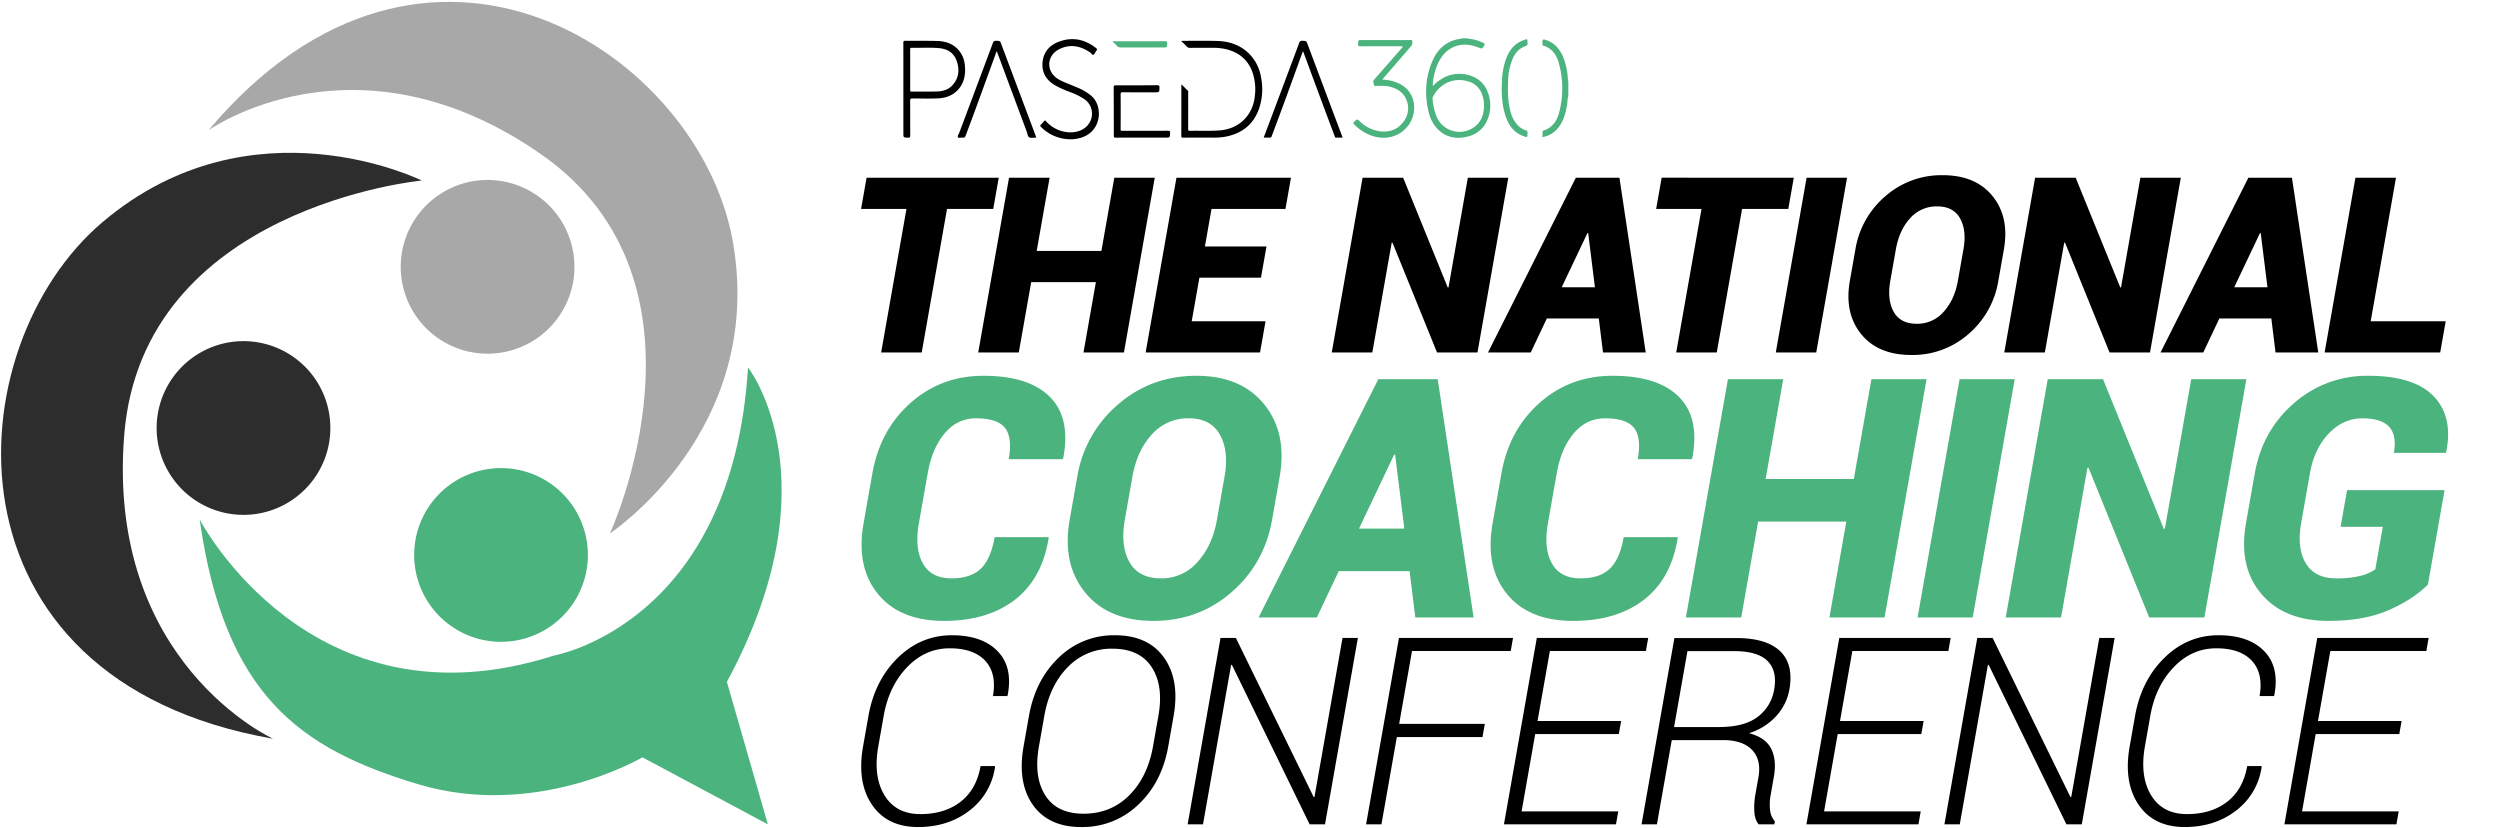
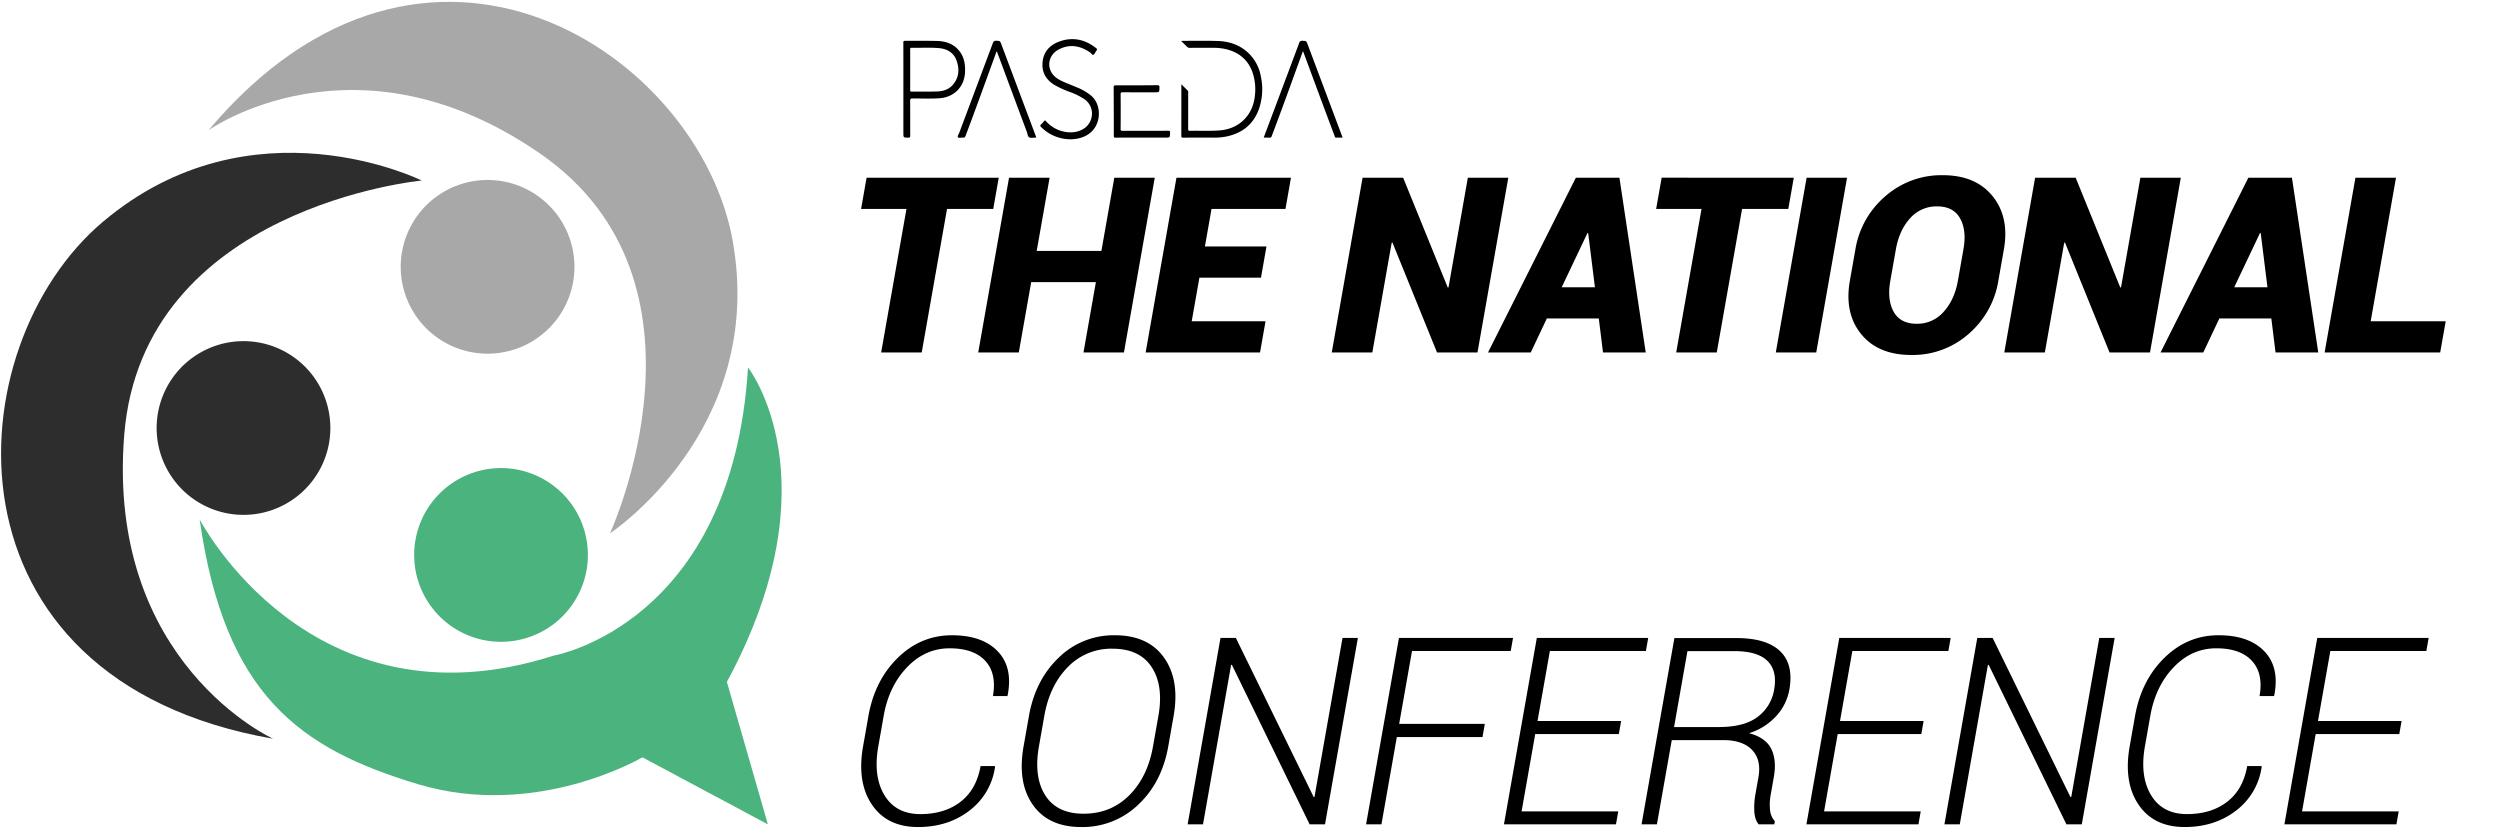
<svg xmlns="http://www.w3.org/2000/svg" width="1500" height="497" viewBox="0 0 1500 497">
  <defs>
    <style>
      .cls-1, .cls-2, .cls-3, .cls-4 {
        fill-rule: evenodd;
      }

      .cls-2 {
        fill: #4bb37d;
      }

      .cls-3 {
        fill: #2d2d2d;
      }

      .cls-4 {
        fill: #a8a8a8;
      }
    </style>
  </defs>
  <path class="cls-1" d="M805.567,82.574c-1.354,0-2.613-.037-3.869.014-0.754.03-.763-0.553-0.924-0.98q-3.95-10.506-7.868-21.023-5.338-14.365-10.647-28.74c-0.11-.3-0.238-0.591-0.47-1.166-0.388,1.014-.692,1.773-0.969,2.542-5.831,16.138-11.666,32.275-17.74,48.324a1.285,1.285,0,0,1-1.513,1.051c-1.045-.086-2.1-0.02-3.352-0.02,2.366-6.3,4.674-12.432,6.979-18.569q7.139-19.014,14.244-38.041a1.825,1.825,0,0,1,2.109-1.492c2.23,0.115,2.238.031,3.073,2.256Q794.863,54.009,805.1,81.29C805.248,81.679,805.385,82.071,805.567,82.574Zm-70.343-.551a37.159,37.159,0,0,1-7.047.557q-9.113-.024-18.224.01c-0.8,0-1.172-.068-1.168-1.049,0.042-10.216.026-20.431,0.026-30.981,1.391,1.379,2.636,2.611,3.878,3.846a1.6,1.6,0,0,1,.21,1.325c0.012,7.178.029,14.356-.015,21.533-0.006.976,0.22,1.26,1.223,1.234,5.942-.154,11.89.208,17.83-0.271,11.694-.943,19.982-9.263,21.009-20.98a31.615,31.615,0,0,0-1.654-14.435c-2.952-7.6-8.719-11.85-16.558-13.493a32.12,32.12,0,0,0-6.655-.628c-4.725.006-9.45-.014-14.174,0.018a2.209,2.209,0,0,1-1.769-.735c-1.063-1.111-2.19-2.162-3.411-3.354a4.263,4.263,0,0,1,.566-0.111c7.086,0.01,14.178-.136,21.258.082,6.964,0.214,13.329,2.308,18.514,7.235A25.634,25.634,0,0,1,756.542,46a36.259,36.259,0,0,1-1.157,19.339C751.983,74.856,745.005,80.168,735.224,82.023Zm-36.2.553H685.107c-5.231,0-10.462-.02-15.693.02-0.848.006-1.133-.155-1.132-1.079q0.012-14.5-.08-29c0-.9.1-1.317,1.2-1.313q12.461,0.041,24.923-.084c1.176-.012,1.381.345,1.355,1.413-0.07,2.848-.021,2.849-2.923,2.849-6.37,0-12.741.017-19.111-.019-0.914-.005-1.279.129-1.27,1.191q0.086,10.386,0,20.773c-0.006.935,0.2,1.177,1.16,1.173,9.112-.042,18.224-0.01,27.336-0.048,0.933,0,1.193.2,1.174,1.16C701.99,82.575,702.037,82.576,699.029,82.576ZM637.534,48.828c2.832,1.279,5.748,2.369,8.608,3.586a32.118,32.118,0,0,1,8.668,5.094c7.06,6.108,6.379,20.96-5.787,24.99a21.479,21.479,0,0,1-6.842,1.069,24.933,24.933,0,0,1-17.491-7.318c-0.582-.563-0.762-0.98-0.043-1.6a15.973,15.973,0,0,0,1.784-1.963c0.417-.506.673-0.493,1.141,0.008a19.855,19.855,0,0,0,13.977,6.7c5.485,0.236,10.619-2.058,12.725-6.914a10.491,10.491,0,0,0-3.569-12.922,39.261,39.261,0,0,0-8.9-4.408,60.167,60.167,0,0,1-9.049-4.139c-5-3.039-7.68-7.4-7.249-13.329,0.454-6.256,4.017-10.43,9.658-12.6,7.891-3.033,15.305-1.694,22.023,3.42,1.324,1.007,1.29,1.06.3,2.457-0.484.684-.866,1.719-1.512,1.931-0.631.207-1.164-.9-1.815-1.356-5.915-4.1-12.189-5.282-18.788-1.932-5.323,2.7-7.275,8.651-4.69,13.494C632.187,45.918,634.738,47.565,637.534,48.828Zm-19.948,33.6c-1.018-.528-1.065-2.167-1.5-3.33q-8.947-23.986-17.861-47.984c-0.03-.078-0.069-0.153-0.114-0.251a2.2,2.2,0,0,0-.644,1.3c-5.984,16.426-11.9,32.878-18.086,49.229-0.332.879-.691,1.331-1.674,1.19-1.016-.145-2.451.449-2.958-0.265-0.433-.609.5-1.826,0.853-2.765q10.029-26.749,20.04-53.506a1.958,1.958,0,0,1,2.3-1.578c2.09,0.121,2.09.034,2.844,2.045q10.279,27.4,20.561,54.791c0.145,0.386.283,0.774,0.432,1.182a3.109,3.109,0,0,1-.458.078C620.058,82.562,618.588,82.946,617.586,82.427ZM563.628,58.96c-5.346.351-10.706,0.1-16.059,0.111-1.1,0-1.493.2-1.481,1.421,0.067,6.963.007,13.928,0.059,20.891,0.008,1.033-.309,1.23-1.258,1.212-2.865-.054-2.865-0.015-2.865-2.86V53.527c0-9.285.013-18.571-.021-27.856,0-.9.143-1.2,1.138-1.193,6.409,0.067,12.822-.068,19.227.107,5.237,0.143,9.946,1.792,13.315,6.116,2.846,3.653,3.51,7.932,3.346,12.42C578.705,51.983,572.538,58.376,563.628,58.96Zm10.251-22.768c-1.788-4.866-5.852-6.94-10.731-7.34-5.38-.441-10.788-0.076-16.183-0.174-0.808-.015-0.857.37-0.855,1,0.019,4.052.01,8.1,0.01,12.156s0.011,8.1-.011,12.156c0,0.645.064,0.986,0.86,0.979,5.144-.049,10.292.068,15.431-0.1,3.585-.117,6.949-1.228,9.365-4.054C575.512,46.434,575.776,41.356,573.879,36.192Z" />
-   <path id="Shape_3_copy" data-name="Shape 3 copy" class="cls-2" d="M941,57.7c-0.6,1.672-.451,3.45-0.741,5.169-0.85,5.04-2.15,9.9-5.459,13.956a15.257,15.257,0,0,1-9.279,5.445c0-1.13,0-2.177,0-3.224a0.587,0.587,0,0,1,.445-0.659c5.912-1.841,8.567-6.482,9.8-12.019a56.9,56.9,0,0,0-.6-29.007c-1.392-4.682-4.087-8.411-9.082-9.9a0.778,0.778,0,0,1-.578-0.837c-0.269-3.236.017-3.464,3.015-2.262,4.687,1.879,7.568,5.476,9.451,10.008a42.785,42.785,0,0,1,2.776,13.048A1.175,1.175,0,0,0,941,48.578V57.7ZM914.884,27.836c-3.593,1.29-5.811,4.059-7.31,7.46a37.782,37.782,0,0,0-2.742,13.936c-0.238,5.954-.1,11.9,1.489,17.7a18.259,18.259,0,0,0,4.389,8.286,11.074,11.074,0,0,0,4.788,2.961,1.211,1.211,0,0,1,1,1.427c-0.016,3,.009,3-2.859,1.883-5.328-2.076-8.339-6.24-10.143-11.429-2.367-6.808-2.665-13.866-2.348-20.982a46.206,46.206,0,0,1,2.139-12.8c1.535-4.555,3.909-8.5,8.21-10.988a19.441,19.441,0,0,1,3.725-1.54c0.94-.31,1.435-0.211,1.263.925a7.99,7.99,0,0,0,0,.969C916.834,26.835,916.177,27.371,914.884,27.836ZM877.83,82.48c-5.972.778-11.285-.77-15.5-5.313a21.319,21.319,0,0,1-5-9.4c-2.741-10.8-2.206-21.439,2.343-31.667,2.807-6.31,7.474-10.76,14.393-12.437,0.937-.227,1.909-0.311,2.864-0.461a1.89,1.89,0,0,0,.021-0.212h3.8a0.9,0.9,0,0,0,.018.219,25.792,25.792,0,0,1,9.2,2.509c0.8,0.383,1.064.69,0.537,1.578-1.219,2.057-1.161,2.075-3.377,1.221-4.736-1.823-9.534-2.5-14.4-.555-5.015,2-8.084,5.912-10.2,10.688a36.374,36.374,0,0,0-2.885,12.364,2.86,2.86,0,0,0,.091.607h0a25.8,25.8,0,0,1,7.122-5.345,20.6,20.6,0,0,1,16.8-.358,15.756,15.756,0,0,1,8.955,9.314,21.749,21.749,0,0,1,.068,16.066C890.061,78.043,884.823,81.569,877.83,82.48Zm12.278-22.7c-0.965-5.19-3.618-9.1-8.761-10.807-7.937-2.638-16.839.138-21.575,8.994a1.853,1.853,0,0,0-.232.962,33.388,33.388,0,0,0,2.518,11.285,14.893,14.893,0,0,0,21.831,6.447c4.843-3.119,6.416-7.891,6.525-13.35A18.273,18.273,0,0,0,890.108,59.778Zm-50.241-9.427c9.518,4.782,10.6,16.169,5.987,23.626-4.686,7.577-13.933,10.6-22.855,7.446A27.947,27.947,0,0,1,812.552,74.7a0.941,0.941,0,0,1-.018-1.62c1.714-1.726,1.7-1.771,3.483-.146a21.345,21.345,0,0,0,12.578,5.93c5.525,0.5,10.2-1.352,13.5-5.856a12.964,12.964,0,0,0,1.4-13.879c-2.032-4.322-5.879-6.314-10.368-7.268-2.338-.5-4.706-0.268-7.061-0.357-0.564-.021-1.458.407-1.619-0.477-0.19-1.044-.961-2.117.021-3.223,3.08-3.471,6.118-6.98,9.174-10.473q3.835-4.382,7.67-8.762a0.869,0.869,0,0,0,.364-0.747c-0.416-.019-0.855-0.057-1.294-0.057-8.016,0-16.032-.024-24.048.023-1.126.007-1.532-.238-1.481-1.441,0.1-2.315.024-2.318,2.349-2.318q14.049,0,28.1.013c0.642,0,1.676-.348,1.856.256a3.216,3.216,0,0,1-.25,3.034c-1.328,1.637-2.709,3.231-4.087,4.827-4.438,5.14-8.884,10.272-13.5,15.6A24.939,24.939,0,0,1,839.867,50.352ZM697.9,28.471c-8.425,0-16.85-.018-25.274.022a3,3,0,0,1-2.539-1.045c-0.756-.873-1.643-1.633-2.729-2.692h1.473c10.026,0,20.051.017,30.077-.024,1.07,0,1.46.193,1.411,1.362C700.223,28.468,700.3,28.471,697.9,28.471Z" />
  <path id="The_NATIONAL_Conference_copy" data-name="The NATIONAL    Conference copy" class="cls-1" d="M599.244,106.621H519.951l-3.3,18.724h27.224l-15.189,86.132h24.343l15.188-86.132h27.727Zm93.61,0H668.583l-7.746,43.93H622.019l7.746-43.93H605.423l-18.49,104.856h24.343l7.441-42.2h38.818l-7.441,42.2h24.27Zm67.033,41.265H722.941l3.974-22.541h44.364l3.3-18.724H705.875l-18.49,104.856h68.634l3.3-18.725H715.029l4.61-26.142h36.946Zm145.091-41.265h-24.27l-11.594,65.751-0.458.144-26.767-65.895H817.547l-18.49,104.856H823.4l11.607-65.823,0.457-.144,26.754,65.967h24.27Zm56.827,104.856h25.639L971.653,106.621H958.617l-0.084.072,0.012-.072H945.51l-52.7,104.856H918.45l9.644-20.381h31.184Zm-9.329-71.657h0.432l4.054,32.552H937.013Zm123.8-33.2H996.989l-3.3,18.724h27.223l-15.19,86.132h24.34l15.19-86.132h27.73Zm31.96,0h-24.27l-18.49,104.856h24.27Zm94.1,42.994q3.4-19.3-6.76-31.9t-29.9-12.6a50.963,50.963,0,0,0-34.45,12.6,53.116,53.116,0,0,0-17.98,31.9l-3.33,18.868q-3.4,19.374,6.76,31.939t30.12,12.567a50.658,50.658,0,0,0,34.3-12.567,53.25,53.25,0,0,0,17.91-31.939Zm-27.6,18.868q-2.01,11.379-8.53,18.58a20.891,20.891,0,0,1-16.11,7.2q-9.87,0-13.89-7.2t-2.02-18.58l3.36-19.013q2-11.306,8.48-18.472a21.1,21.1,0,0,1,16.35-7.165q9.645,0,13.67,7.2t2.04,18.436Zm133.76-61.862h-24.27l-11.6,65.751-0.45.144-26.77-65.895h-24.34l-18.49,104.856h24.34l11.61-65.823,0.46-.144,26.75,65.967h24.27Zm56.83,104.856h25.64l-15.8-104.856h-13.03l-0.09.072,0.02-.072h-13.04l-52.7,104.856h25.64l9.64-20.381h31.19ZM1356,139.82h0.43l4.05,32.552h-19.95Zm81.6-33.2h-24.34l-18.49,104.856h69.35l3.3-18.725h-45.01ZM588.34,459.659q-2.48,14.058-12.037,21.432t-24.077,7.374q-14.673,0-21.547-11.33t-3.7-29.305l3.237-18.359q3.129-17.744,14.006-29.112t25.549-11.369q14.518,0,21.442,7.566t4.54,21.086h8.6l0.234-.461q3.273-16.822-5.98-26.424t-27.458-9.6q-18.668,0-32.5,13.558t-17.6,34.912l-3.21,18.2q-3.78,21.432,5.288,34.912t27.736,13.481q17.976,0,30.77-9.832a39.681,39.681,0,0,0,15.387-26.271l-0.072-.461h-8.6Zm115.82-30.034q3.806-21.585-5.731-35.027t-29.508-13.443A47.035,47.035,0,0,0,635.209,394.6q-14.046,13.443-17.852,35.027l-3.21,18.2q-3.821,21.662,5.537,35.027t29.023,13.366a48.168,48.168,0,0,0,34.2-13.366q14.224-13.365,18.046-35.027Zm-12.351,18.2q-3.237,18.36-14.284,29.382t-27.408,11.022q-15.979,0-22.977-11.061t-3.775-29.343l3.237-18.359q3.2-18.127,14.058-29.189A36.12,36.12,0,0,1,667.5,389.221q16.284,0,23.514,11.061t4.033,29.189Zm122.918-65.062h-9.218l-16.823,95.4-0.474.077L741.52,382.768H732.3L712.581,494.61H721.8l16.864-95.634,0.474-.077,46.65,95.711h9.218Zm76.163,51.543H839.5l7.707-43.708h59.226l1.381-7.835H839.37L819.648,494.61h9.218l9.237-52.387h51.391Zm81.785-1.69H922.513l7.41-42.018h57.612l1.382-7.835H922.086L902.364,494.61h67.215l1.369-7.758h-58l8.181-46.4h50.161Zm61.115,11.445q11.895,0,17.5,5.953t3.78,16.247l-1.81,10.216a45.589,45.589,0,0,0-.67,10.37q0.27,4.994,2.62,7.758h9.38l0.32-1.843a11.8,11.8,0,0,1-2.88-6.76,32.083,32.083,0,0,1,.43-9.372l1.85-10.523q1.785-10.14-1.6-16.861t-13.29-9.333a36.746,36.746,0,0,0,16.29-10.255,31.626,31.626,0,0,0,7.92-15.939q2.655-15.132-5.55-23.006t-26.19-7.873h-37.25L984.927,494.61h9.218l8.915-50.544h30.73Zm-21.32-53.386h28.04q14.13,0,20.04,5.953t3.95,17.015a25.427,25.427,0,0,1-9.9,16.476q-8.07,6.106-23.2,6.107h-26.96Zm141.69,41.941H1104l7.41-42.018h57.61l1.38-7.835h-66.83L1083.85,494.61h67.22l1.36-7.758h-57.99l8.18-46.4h50.16Zm114.63-49.853h-9.22l-16.82,95.4-0.47.077-46.7-95.481h-9.21L1166.65,494.61h9.21l16.87-95.634,0.47-.077,46.65,95.711h9.22Zm79.53,76.891q-2.475,14.058-12.04,21.432t-24.07,7.374q-14.685,0-21.55-11.33t-3.71-29.305l3.24-18.359q3.135-17.744,14.01-29.112t25.55-11.369q14.52,0,21.44,7.566t4.54,21.086h8.6l0.24-.461q3.27-16.822-5.98-26.424t-27.46-9.6q-18.675,0-32.5,13.558-13.845,13.558-17.61,34.912l-3.21,18.2q-3.78,21.432,5.29,34.912t27.74,13.481q17.97,0,30.77-9.832A39.692,39.692,0,0,0,1357,460.12l-0.08-.461h-8.6Zm92.63-27.038h-50.16l7.41-42.018h57.61l1.38-7.835h-66.83L1370.64,494.61h67.21l1.37-7.758h-57.99l8.18-46.4h50.16Z" />
-   <path id="The_Future_of_Coaching_Conference_copy_2" data-name="The Future of Coaching  Conference copy 2" class="cls-2" d="M523.416,284.081q4.6-26.113,22.932-42.361T590.1,225.472q27.192,0,39.834,12.665t7.989,36.814l-0.4.589h-32.3q2.32-13.154-2.273-18.849T585.6,251q-11.192,0-18.765,8.983t-10.2,23.9l-5.3,30.04q-2.648,15.021,2.336,24.052t17.258,9.032q11.386,0,17.447-5.694t8.416-19.045h32.3l0.092,0.589q-3.918,24.444-20.328,37.06t-42.427,12.615q-26.506,0-39.7-16.2t-8.574-42.41ZM738.83,355.4q-19.761,17.131-46.757,17.131-27.2,0-41.06-17.131T641.8,311.864l4.536-25.721a72.419,72.419,0,0,1,24.506-43.49q19.866-17.179,46.962-17.181,26.9,0,40.757,17.181t9.217,43.49l-4.536,25.721Q758.59,338.273,738.83,355.4Zm-6.883-94.589Q726.461,251,713.308,251a28.78,28.78,0,0,0-22.291,9.768q-8.84,9.77-11.557,25.181l-4.571,25.918q-2.736,15.512,2.749,25.328t18.936,9.817a28.462,28.462,0,0,0,21.954-9.817q8.9-9.816,11.633-25.328l4.572-25.918Q737.432,270.631,731.947,260.814Zm130.678-33.28,21.527,142.938H849.2l-3.446-27.783H803.247L790.1,370.472H755.15l71.838-142.938h17.77l-0.017.1,0.115-.1h17.769Zm-25.553,45.257h-0.589l-21.078,44.374H842.6Zm539.378-30.924a66.02,66.02,0,0,1,44.46-16.395q27.4,0,39.23,12.223t7.61,33.427l-0.31.589h-31.12q1.86-10.5-2.84-15.609t-15.99-5.1q-11.58,0-20.26,9.13t-11.26,23.758l-5.29,30.04q-2.64,14.924,2.78,24t18.09,9.081a58.71,58.71,0,0,0,14.64-1.473,28.185,28.185,0,0,0,8.99-3.926l4.5-25.525h-25.33l3.88-21.991h58.51l-9.99,56.645q-9.06,9.035-23.73,15.413t-35.98,6.382q-26.6,0-40.32-16.3t-9.13-42.312l5.26-29.844Q1357.41,258.263,1376.45,241.867Zm-114.63-14.333,36.49,89.827,0.62-.2,15.81-89.631h33.08l-25.2,142.938h-33.09l-36.47-89.925-0.62.2-15.82,89.729h-33.19l25.21-142.938h33.18Zm-52.99,0-25.21,142.938h-33.08l25.2-142.938h33.09ZM948.352,347.009q11.388,0,17.447-5.694t8.416-19.045h32.295l0.1,0.589q-3.93,24.444-20.332,37.06t-42.427,12.615q-26.507,0-39.7-16.2t-8.574-42.41l5.263-29.844q4.605-26.113,22.932-42.361t43.755-16.248q27.193,0,39.835,12.665t7.99,36.814l-0.4.589h-32.3q2.319-13.154-2.274-18.849T963.024,251q-11.192,0-18.765,8.983t-10.2,23.9l-5.3,30.04q-2.648,15.021,2.337,24.052T948.352,347.009Zm174.5-119.475h33.08l-25.2,142.938h-33.09l10.15-57.529h-52.92l-10.14,57.529h-33.19l25.21-142.938h33.18l-10.56,59.885h52.92Z" />
  <path class="cls-2" d="M436.133,409.141l24.593,85.471L385.441,454.39s-63.331,37.486-134.535,16.148S134.73,416.972,119.789,311.652c0,0,66.547,128.441,212.5,81.691,0,0,107.022-18.592,116.531-172.864C448.817,220.479,501.748,287.688,436.133,409.141Z" />
  <path class="cls-3" d="M163.848,443.236S63.554,397.863,74.539,260.961,253.053,108.315,253.053,108.315,151.284,57.79,61.989,132.862-39.158,407.88,163.848,443.236Z" />
  <path id="Shape_2_copy" data-name="Shape 2 copy" class="cls-4" d="M125.105,78.146s88.319-62.875,199.4,14.315,41.464,227.573,41.464,227.573,93.434-61.577,73.786-174.777S255.8-77.11,125.105,78.146Z" />
  <path class="cls-2" d="M314.789,282.817A52.116,52.116,0,1,1,250.466,318.8,52.116,52.116,0,0,1,314.789,282.817Z" />
  <path id="Ellipse_1_copy" data-name="Ellipse 1 copy" class="cls-4" d="M306.727,109.944A52.116,52.116,0,1,1,242.4,145.928,52.116,52.116,0,0,1,306.727,109.944Z" />
  <path id="Ellipse_1_copy_2" data-name="Ellipse 1 copy 2" class="cls-3" d="M160.27,206.651a52.116,52.116,0,1,1-64.323,35.985A52.117,52.117,0,0,1,160.27,206.651Z" />
</svg>